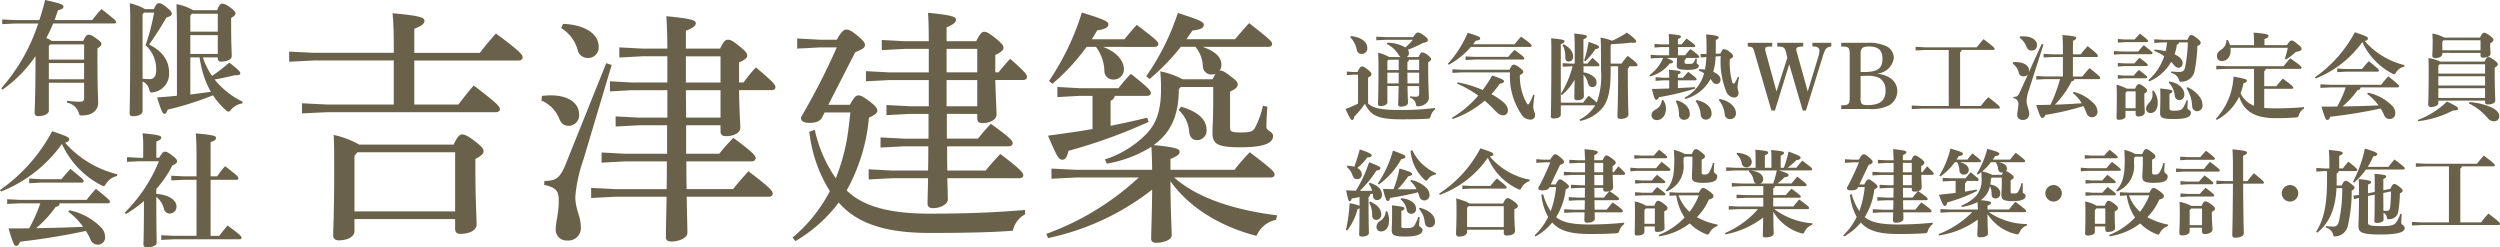
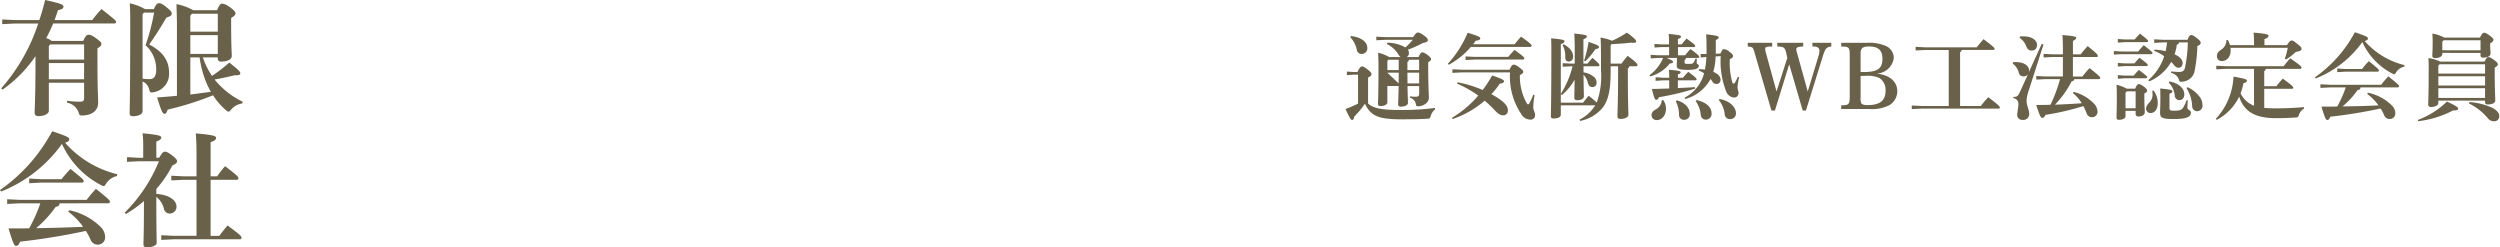
<svg xmlns="http://www.w3.org/2000/svg" width="343.655" height="33.997" viewBox="0 0 343.655 33.997">
  <g id="フッターロゴ" transform="translate(-498.575 -72.352)">
    <g id="ヘッダーロゴ" transform="translate(3.201 -7.52)">
-       <path id="ヘッダー会社名" d="M18.326-22.2H32.674c.34,0,.544-.17.544-.442,0-.34-.374-.85-3.672-3.264-.884.986-1.53,1.768-2.21,2.652h-9.01v-3.3C19.448-27,19.72-27.3,19.72-27.676c0-.408-.544-.68-4.386-1.02.136,1.428.17,2.856.17,5.44H4.556l-3.434-.17v1.394l3.434-.17H15.5v6.052H6.324L2.89-16.32v1.394l3.434-.17H29.546c.34,0,.544-.17.544-.408,0-.374-.374-.816-3.6-3.264-.85.986-1.428,1.734-2.108,2.618H18.326Zm-7.582,11.56a12.247,12.247,0,0,0-3.5-1.326c.068,1.428.068,2.924.068,5.032,0,5.678-.136,7.854-.136,8.806,0,.408.272.646.782.646,1.224,0,2.142-.51,2.142-1.258V-.408H23.936V.952c0,.476.272.68.714.68,1.156,0,2.244-.442,2.244-1.292,0-.952-.17-3.264-.17-7.446V-8.67c.714-.374,1.122-.68,1.122-1.054,0-.306-.17-.612-1.258-1.428-.918-.714-1.36-.884-1.7-.884-.306,0-.612.238-1.156,1.394Zm13.192,9.18H10.1v-7.65l.408-.476h13.43ZM48.212-19.176l-2.992-.17v1.394l2.992-.17h4.9v3.774H49.2l-3.2-.17v1.394l3.2-.17h3.876v3.91h-5.78l-3.23-.17V-8.16l3.23-.17H53.04c0,1.258,0,2.55-.034,3.808H45.9l-3.264-.17V-3.3l3.264-.17h7.106c-.068,3.468-.1,4.794-.1,5.542,0,.408.238.612.748.612,1.122,0,2.21-.544,2.21-1.156,0-.68-.034-1.87-.1-5H67.082c.306,0,.51-.17.51-.408,0-.374-.272-.782-3.332-3.094-.782.85-1.5,1.666-2.108,2.448H55.76c-.034-1.258-.034-2.55-.034-3.808H64.7c.34,0,.544-.2.544-.442,0-.306-.238-.714-3.06-2.788a26.382,26.382,0,0,0-1.938,2.176H55.692v-3.91h4.726v.85c0,.476.272.646.748.646,1.088,0,1.972-.442,1.972-1.156,0-.748-.136-2.108-.17-5.168h4.488c.34,0,.51-.17.51-.408,0-.306-.17-.612-2.686-2.72a21.315,21.315,0,0,0-1.7,2.074h-.612V-21.93c.884-.408,1.122-.646,1.122-.952,0-.272-.136-.544-1.122-1.326-.952-.748-1.19-.85-1.53-.85s-.578.2-1.088,1.224H55.658v-2.448c1.088-.442,1.36-.714,1.36-1.054,0-.374-.476-.612-4.046-.952.068,1.156.136,2.278.136,4.454h-3.4l-3.2-.17v1.394l3.2-.17h3.4v3.6Zm7.446,0v-3.6h4.76v3.6Zm4.76,1.054v3.774H55.692l-.034-3.774Zm-21.9-8.534A5.1,5.1,0,0,1,40.766-23.7a1.424,1.424,0,0,0,1.394,1.156,1.45,1.45,0,0,0,1.5-1.632c0-1.428-1.5-2.924-4.9-3.06ZM35.8-16.694a4.531,4.531,0,0,1,2.414,2.414c.306.748.68,1.054,1.326,1.054a1.437,1.437,0,0,0,1.428-1.632c0-1.326-1.258-2.55-3.876-2.55-.408,0-.782.034-1.224.068Zm8.908-5.134-5.542,13.8c-.782,1.938-1.326,2.38-2.958,2.38l-.034.544c1.7.374,2.006.884,2.006,2.176,0,1.734-.408,2.958-.408,3.774a1.5,1.5,0,0,0,1.6,1.7A1.724,1.724,0,0,0,41.208.578c0-1.36-.748-2.278-.748-4.08a20.331,20.331,0,0,1,1.088-5l3.91-13.09Zm30.532,5.712,3.706-7.242c1.054-.408,1.326-.612,1.326-.986,0-.306-.238-.612-1.088-1.326-.782-.612-1.088-.782-1.462-.782-.34,0-.646.2-1.326,1.394H74.086l-3.128-.17v1.394L74.086-24H76.4a95.021,95.021,0,0,1-4.93,9.622c0,.544.408.748,1.19.748.85,0,1.462-.2,1.734-.782l.34-.646h3.536c-.17,1.462-.306,2.958-.612,4.386a27.243,27.243,0,0,1-1.394,4.658,18.474,18.474,0,0,1-2.89-6.664l-.748.272a19.262,19.262,0,0,0,2.822,8.16,20.787,20.787,0,0,1-5.134,6.392l.408.476a20.251,20.251,0,0,0,5.95-5.3,8.13,8.13,0,0,0,.748.782c2.38,2.21,5.95,3.4,11.73,3.4,5.3,0,8.874-.1,11.458-.306a3.293,3.293,0,0,1,1.666-2.244v-.612c-3.944.34-7.854.51-13.09.51-5.2,0-8.534-.884-10.676-2.55a6.8,6.8,0,0,1-.748-.646,25.1,25.1,0,0,0,3.06-10c.816-.374,1.156-.612,1.156-.952,0-.272-.17-.612-1.122-1.326-.884-.646-1.156-.782-1.5-.782-.306,0-.578.238-1.156,1.292Zm16.252-8.738v-1.9c1.02-.442,1.292-.714,1.292-1.054,0-.374-.374-.612-3.842-.952.068.986.1,2.006.1,3.91H85.782l-3.2-.17v1.394l3.2-.17h3.264v3.23H83.64l-3.23-.17v1.394l3.23-.17h5.406v3.6H86.428l-3.2-.17v1.394l3.2-.17h2.584v3.4H85.68l-3.264-.17v1.394l3.264-.17h3.3c0,1.122,0,2.21-.034,3.332h-4.9l-3.264-.17v1.394l3.264-.17h4.9c-.034,2.006-.068,2.958-.068,3.5,0,.408.238.612.782.612,1.054,0,2.006-.578,2.006-1.19,0-.51-.034-1.326-.068-2.924h9.894c.374,0,.544-.17.544-.408,0-.306-.272-.748-3.162-2.924-.714.782-1.394,1.5-2.006,2.278H91.6c-.034-1.122-.034-2.21-.034-3.332h8.466c.374,0,.544-.2.544-.442,0-.306-.306-.714-2.992-2.652a23.64,23.64,0,0,0-1.768,2.04H91.528v-3.4H95.71v.612c0,.476.238.646.714.646,1.088,0,1.938-.476,1.938-1.19,0-.68-.1-2.04-.17-4.726H102c.34,0,.544-.17.544-.408,0-.34-.136-.578-2.312-2.516-.544.612-1.054,1.19-1.6,1.87h-.442v-2.38c.85-.408,1.122-.714,1.122-.986,0-.306-.136-.544-1.122-1.36-.952-.714-1.19-.85-1.53-.85-.306,0-.578.238-1.088,1.292Zm4.216,8.942H91.494v-3.6H95.71Zm0-4.658H91.494V-23.8H95.71Zm24.344-3.5c.34,0,.544-.17.544-.408,0-.272-.2-.544-2.958-2.618-.646.68-1.156,1.326-1.7,1.972h-4.488c.272-.408.51-.816.748-1.224,1.258-.17,1.53-.476,1.53-.816,0-.374-.34-.612-3.638-1.632a35.653,35.653,0,0,1-4.522,9.418l.476.374a28.231,28.231,0,0,0,4.692-5.066h1.292a5.737,5.737,0,0,1,1.156,3.366,1.2,1.2,0,0,0,1.224,1.122,1.4,1.4,0,0,0,1.462-1.428c0-1.054-.884-2.312-2.856-3.06Zm0,13.43c2.278-1.7,3.332-3.944,3.366-7.616l.272-.306h4.454v1.9c0,2.38-.1,3.6-.1,4.386,0,1.53.612,2.006,3.842,2.006,3.264,0,4.488-.578,4.488-1.564,0-.612-.918-.68-.918-1.224,0-.476.034-1.6.136-2.788l-.612-.136a12.38,12.38,0,0,1-1.088,3.026c-.306.544-.714.646-2.006.646-1.258,0-1.428-.17-1.428-.612v-5c.782-.374,1.054-.612,1.054-.986,0-.306-.136-.51-1.02-1.156-.816-.646-1.088-.748-1.462-.748a1.355,1.355,0,0,0,.238-.816c0-.952-.714-1.8-2.584-2.448h9.044c.34,0,.51-.17.51-.408,0-.306-.272-.612-3.162-2.856-.646.714-1.326,1.5-1.938,2.21h-6.664c.272-.408.544-.782.816-1.19,1.292-.136,1.564-.442,1.564-.782,0-.374-.374-.612-3.57-1.632a33.1,33.1,0,0,1-4.352,8.7l.476.374a30.709,30.709,0,0,0,4.284-4.42H125.7a4.383,4.383,0,0,1,1.02,2.72,1.162,1.162,0,0,0,1.19,1.088,1.409,1.409,0,0,0,.544-.1c-.136.238-.272.51-.408.748H123.93a11.26,11.26,0,0,0-3.06-1.088c.1,1.156.1,1.87.1,2.448,0,2.788-.544,4.658-2.074,6.222A13.955,13.955,0,0,1,113.254-8.6l.272.578a17.114,17.114,0,0,0,6.12-2.312q.1,1.581.1,3.162h-10.37l-3.468-.17V-5.95l3.468-.17h8.534A37.351,37.351,0,0,1,105.2,1.632l.238.578a34.76,34.76,0,0,0,14.314-6.664c-.034,3.74-.136,5.814-.136,6.732,0,.408.238.578.714.578,1.088,0,2.108-.442,2.108-1.02,0-1.122-.17-3.434-.17-7.446,2.584,3.672,7,6.29,11.832,7.514a3.748,3.748,0,0,1,2.686-2.21l.136-.612c-6.052-.748-11.05-2.448-14.144-5.2h13.26c.34,0,.544-.17.544-.408,0-.34-.238-.646-3.4-3.06a22.779,22.779,0,0,0-2.108,2.414h-8.806v-1.5c1.02-.408,1.258-.68,1.258-.986,0-.374-.408-.612-3.57-.918Zm-1.02-6.7c.34,0,.544-.17.544-.374,0-.306-.2-.646-2.754-2.652a21.941,21.941,0,0,0-1.7,1.972h-5.338l-3.06-.17v1.394l3.06-.17h1.768v4.556c-1.9.34-3.91.612-6.12.918,1.224,2.856,1.462,3.3,1.972,3.3.442,0,.646-.374.85-1.224a71.654,71.654,0,0,0,11.016-3.978l-.2-.578c-1.734.442-3.366.782-5.032,1.122V-16.66a.965.965,0,0,0,.578-.68Zm4.352,1.938a4.521,4.521,0,0,1,1.462,3.06c.1.748.51,1.088,1.088,1.088a1.3,1.3,0,0,0,1.292-1.462c0-1.156-.884-2.38-3.5-3.128Z" transform="translate(534 110.389)" fill="#69614a" />
      <path id="ヘッダー会社名-2" data-name="ヘッダー会社名" d="M16.065-11.288c.17,0,.272-.085.272-.2,0-.187-.153-.306-2.006-1.785a16.735,16.735,0,0,0-1.275,1.513H7.871c.17-.442.323-.9.476-1.36.6-.119.748-.255.748-.476,0-.238-.119-.408-2.516-.918-.238.952-.493,1.87-.8,2.754H2.38l-1.7-.085v.646l1.7-.085H5.627A25.306,25.306,0,0,1,.544-2.38l.17.187A17.75,17.75,0,0,0,5.253-6.8v.612c0,4.981-.119,6.749-.119,7.174a.439.439,0,0,0,.493.459c.952,0,1.462-.374,1.462-.748V-3.145h4.845v2.006c0,.51-.119.6-.578.6A12.985,12.985,0,0,1,9.6-.663l-.017.255A2.1,2.1,0,0,1,11.2,1c.1.323.136.357.442.357,1.479,0,2.227-.765,2.227-1.751,0-.85-.1-1.6-.1-6.035V-7.871c.374-.221.544-.391.544-.612,0-.187-.119-.323-.7-.748-.6-.442-.833-.51-1.054-.51-.238,0-.425.136-.748.85H7.463a1.667,1.667,0,0,0-.731-.374c.34-.663.663-1.326.952-2.023ZM7.089-6.324V-8.211l.187-.2h4.658v2.091Zm0,.476h4.845v2.227H7.089ZM20.315-13.26a6.81,6.81,0,0,0-2.108-.8c.068.918.068,1.8.068,2.669,0,10.319-.085,12.036-.085,12.427,0,.289.153.425.442.425.867,0,1.343-.34,1.343-.68v-4.1a1.582,1.582,0,0,1,.9,1.071c.085.34.153.442.34.442a2.17,2.17,0,0,0,.289-.034,2.546,2.546,0,0,0,2.108-2.7c0-1.819-1.071-3.009-2.737-3.859.884-1.224,1.649-2.465,2.38-3.706.493-.153.731-.289.731-.51s-.1-.391-.612-.816c-.612-.51-.884-.646-1.139-.646-.238,0-.408.136-.714.816Zm1.241.476A29.01,29.01,0,0,1,20.383-8.3a4.43,4.43,0,0,1,1.462,3.434c0,.884-.374,1.224-.884,1.224a9.1,9.1,0,0,1-.986-.051v-8.874l.2-.221ZM30.311-6.63v.136a.4.4,0,0,0,.459.442c.8,0,1.462-.255,1.462-.782,0-.442-.085-1.343-.085-4.607v-.6c.476-.306.6-.442.6-.646,0-.153-.153-.391-.731-.816-.663-.476-.918-.51-1.139-.51-.2,0-.391.221-.663.9H26.928a7.021,7.021,0,0,0-2.3-.833c.034,1.054.068,1.938.068,2.873v9.724c-.9.085-1.8.17-2.72.221.612,2.057.8,2.261,1.02,2.261.136,0,.255-.068.425-.578a43.157,43.157,0,0,0,6.239-1.972A9.481,9.481,0,0,0,31.45.646c.153.119.255.187.34.187.1,0,.2-.085.357-.289a2.471,2.471,0,0,1,1.5-.833l.1-.238a11.32,11.32,0,0,1-3.876-3.06c.969-.17,1.836-.357,2.737-.578.612,0,.8-.051.8-.289,0-.17-.136-.374-1.513-1.462a23.087,23.087,0,0,1-2.38,1.836,10.471,10.471,0,0,1-1.258-2.55Zm0-3.536H26.537v-2.21l.221-.255h3.553Zm0,.476v2.584H26.537V-9.69Zm-2.5,3.06a14.7,14.7,0,0,0,.68,2.839A12.633,12.633,0,0,0,29.359-1.9c-.935.136-1.87.255-2.822.374v-5.1Zm-12.6,20.057c.17,0,.272-.085.272-.2,0-.187-.068-.306-1.921-1.785a16.735,16.735,0,0,0-1.275,1.513H3.06l-1.7-.085v.646l1.7-.085H5.916a20.719,20.719,0,0,1-1.53,3.434c-.9.017-1.853.017-2.839.017.646,2.159.8,2.4,1.037,2.4.221,0,.374-.1.544-.578a91.093,91.093,0,0,0,9.044-1.479,6.88,6.88,0,0,1,.629,1.156,1.07,1.07,0,0,0,1.088.731.986.986,0,0,0,.935-1.02,1.939,1.939,0,0,0-.544-1.343,8.6,8.6,0,0,0-4.369-2.363l-.153.2a9.1,9.1,0,0,1,2.04,2.074c-2.159.1-4.3.153-6.46.187a15.269,15.269,0,0,0,2.7-2.941c.391-.034.51-.2.527-.476ZM.527,11.812A18.827,18.827,0,0,0,8.891,5.267a11.959,11.959,0,0,0,5.372,5.661.862.862,0,0,0,.357.136c.119,0,.2-.1.34-.34a2.315,2.315,0,0,1,1.479-1.037l.051-.255A13.919,13.919,0,0,1,9.316,5.1c.476-.119.578-.306.578-.442,0-.272-.153-.391-2.346-1.139A23.127,23.127,0,0,1,.374,11.608Zm3.859-1.785v.646L5.9,10.588h5.712c.17,0,.272-.085.272-.2,0-.153-.068-.289-1.819-1.683A15.445,15.445,0,0,0,8.84,10.112H5.9Zm17.833-2.38a21.128,21.128,0,0,1-4.709,7.072l.17.187a17.352,17.352,0,0,0,2.482-1.785c0,4.437-.068,5.491-.068,5.967,0,.255.153.391.459.391.731,0,1.36-.238,1.36-.612,0-.459-.051-1.581-.051-6.035v-.289A2.98,2.98,0,0,1,22.9,14.158a.819.819,0,0,0,.833.68.928.928,0,0,0,.9-.986c0-.765-.884-1.581-2.771-1.717v-.68a14.749,14.749,0,0,0,2.193-3.213c.544-.255.663-.408.663-.6,0-.17-.136-.391-.731-.833-.493-.374-.714-.476-.952-.476-.2,0-.391.153-.782.833h-.391V4.944c.493-.2.68-.323.68-.561s-.391-.374-2.567-.578a15.367,15.367,0,0,1,.085,1.819V7.171h-.595l-1.632-.085v.646l1.632-.085ZM27.387,17.9H24.242l-1.7-.085v.646l1.7-.085h9.095a.215.215,0,0,0,.238-.2c0-.221-.17-.408-1.921-1.7-.442.527-.782.952-1.139,1.428h-1.19V10.2h3.553c.187,0,.272-.1.272-.221,0-.17-.1-.34-1.836-1.649a12.281,12.281,0,0,0-1.088,1.394h-.9V5.029c.544-.2.748-.34.748-.595s-.357-.408-2.788-.612c.068.748.1,1.666.1,2.975V9.721H25.619l-1.7-.085v.646l1.7-.085h1.768Z" transform="translate(495 94.389)" fill="#69614a" />
-       <path id="ヘッダー会社名-3" data-name="ヘッダー会社名" d="M2.262-3.224A5.77,5.77,0,0,0,.9-3.575,23.245,23.245,0,0,1,.39.091L.572.169A8.446,8.446,0,0,0,1.989-2.782a.994.994,0,0,0,.273-.1C2.249-.273,2.21.455,2.21.689S2.3,1,2.613,1c.559,0,.936-.182.936-.507S3.5-.481,3.5-3.458v-.988A.361.361,0,0,0,3.7-4.8c.117-.026.247-.065.377-.1.013.117.026.221.039.338a.527.527,0,0,0,.559.546.654.654,0,0,0,.663-.728c0-.741-.572-1.3-1.677-1.651l-.143.143a2.5,2.5,0,0,1,.468.949c-.559.026-1.131.026-1.69.013A14.276,14.276,0,0,0,4.576-8.073c.4-.052.546-.143.546-.312s-.065-.26-1.547-.832A18.36,18.36,0,0,1,1.755-5.3C1.326-5.317.884-5.33.416-5.356.7-3.939.754-3.861.9-3.861s.208-.078.286-.364c.351-.065.715-.13,1.079-.208ZM9.243-6.617a3.117,3.117,0,0,1,.845,1.105c-.871.013-1.742.013-2.6.013A12.233,12.233,0,0,0,8.944-7.28c.429-.1.533-.156.533-.325s-.156-.286-1.729-.754a15.55,15.55,0,0,1-.819,2.847L5.473-5.551c.364,1.469.468,1.664.689,1.664.13,0,.221-.117.3-.429a36.823,36.823,0,0,0,3.822-.767q.1.254.195.546a.7.7,0,0,0,.715.572.718.718,0,0,0,.689-.754A1.438,1.438,0,0,0,11.4-5.733a4.054,4.054,0,0,0-2.054-1.04ZM.507-8.554a2.258,2.258,0,0,1,.78,1.118c.13.39.325.546.637.546a.628.628,0,0,0,.65-.676.994.994,0,0,0-.624-.858A7.3,7.3,0,0,0,3.328-9.88c.455-.013.6-.117.6-.26,0-.182-.091-.3-1.638-.845a24.549,24.549,0,0,1-.754,2.392A3.934,3.934,0,0,0,.6-8.736ZM4.914-6.162A10.47,10.47,0,0,0,7.995-9.646c.455-.052.572-.169.572-.338,0-.143-.117-.26-1.716-.832a15.106,15.106,0,0,1-2.08,4.524Zm7.865-1.547a6.435,6.435,0,0,1-3.263-3.159l-.247.078a6.122,6.122,0,0,0,1.885,3.939c.117.117.2.169.273.169s.143-.065.247-.221a1.6,1.6,0,0,1,1.053-.624ZM10.335-1.7a6.257,6.257,0,0,1-.546,1.2c-.169.26-.455.338-1.131.338-.585,0-.65-.039-.65-.234V-2.522c.325-.13.416-.208.416-.364s-.156-.234-1.716-.4c.026.3.026.546.026,1.079C6.734-.871,6.682-.3,6.682.117c0,.689.286.884,1.924.884C10.543,1,10.92.481,10.92.117c0-.4-.468-.416-.468-.663s.026-.572.078-1.131ZM5.863-2.47a1.609,1.609,0,0,1-.754,1.313,1,1,0,0,0-.52.832A.6.6,0,0,0,5.2.3c.6,0,1.118-.481,1.118-1.521a3.053,3.053,0,0,0-.26-1.261ZM3.575-3.679a3.417,3.417,0,0,1,.416,1.742c.013.416.208.65.585.65a.686.686,0,0,0,.663-.741c0-.767-.507-1.326-1.521-1.781ZM7.9-4.108A2.244,2.244,0,0,1,8.723-2.73c.078.39.286.6.65.6a.621.621,0,0,0,.65-.676c0-.715-.624-1.313-2.028-1.469ZM10.426-2.8a3.069,3.069,0,0,1,.793,1.833c.065.494.325.7.7.7a.719.719,0,0,0,.715-.793c0-.793-.689-1.534-2.093-1.9Zm2.886-1.937A13.8,13.8,0,0,0,19.9-9.841a8.269,8.269,0,0,0,4.121,4.3.773.773,0,0,0,.26.091c.091,0,.156-.091.26-.286a1.869,1.869,0,0,1,1.092-.884l.026-.195a9.565,9.565,0,0,1-5.5-3.2c.4-.065.494-.169.494-.286,0-.208-.13-.273-1.781-.832a16.7,16.7,0,0,1-5.681,6.24Zm3.731,4.8h5.044V.494c0,.273.156.364.39.364.7,0,1.157-.221,1.157-.663,0-.364-.091-.858-.091-2.314v-.637c.325-.143.481-.26.481-.416s-.052-.3-.572-.676c-.481-.364-.676-.429-.858-.429s-.351.156-.6.741H17.342c-.1-.143-.468-.3-1.794-.715.039.637.039,1.014.039,1.768,0,1.924-.065,2.743-.065,3.107A.373.373,0,0,0,15.938,1c.754,0,1.1-.312,1.1-.611Zm0-.364V-2.951l.169-.221h4.875V-.3Zm-.65-5.72v.494l1.17-.065h4.706c.13,0,.208-.065.208-.156,0-.117-.052-.221-1.339-1.235a12.427,12.427,0,0,0-.884,1.027H17.563ZM32.318-4.355l-1.3-.065v.494l1.3-.065h.91c0,.429-.013.871-.026,1.3H31.694l-1.3-.065v.494l1.3-.065h1.495c-.013.637-.026.91-.026,1.105s.143.325.4.325c.6,0,1.04-.221,1.04-.559,0-.169-.013-.39-.026-.871h3.679c.143,0,.208-.078.208-.169,0-.13-.156-.312-1.4-1.2-.3.338-.572.663-.832,1H34.58c-.013-.429-.026-.871-.026-1.3h3.172c.143,0,.208-.078.208-.169,0-.13-.143-.286-1.3-1.079.3-.091.481-.26.481-.52s-.039-.78-.052-1.716h1.495c.13,0,.195-.065.195-.156,0-.13-.026-.2-.9-1.014-.26.3-.429.52-.65.806H37.05V-8.7c.338-.182.429-.3.429-.455,0-.117-.091-.286-.533-.6-.481-.338-.585-.39-.754-.39s-.286.13-.507.65H34.528V-10.2c.364-.156.481-.234.481-.4s-.221-.26-1.82-.416c.026.429.052.91.065,1.534h-.936L31.1-9.555v.494l1.222-.065h.936v1.287H31.59L30.342-7.9v.494l1.248-.065h1.664c0,.468,0,.949-.013,1.417h-.689L31.33-6.123v.494l1.222-.065h.689c0,.442-.013.9-.013,1.339Zm2.236,0c-.013-.442-.013-.9-.013-1.339H35.75V-5.5c0,.234.13.325.351.325a1.921,1.921,0,0,0,.494-.052,9.935,9.935,0,0,0-.728.871Zm-.026-4.771H35.75v1.287H34.528V-9.126Zm0,1.651H35.75v1.417H34.541Zm-5.98,1.313,1.274-2.691c.468-.156.546-.247.546-.429,0-.143-.117-.286-.52-.624s-.507-.4-.7-.4c-.169,0-.312.117-.676.741H27.7l-1.144-.065v.494L27.7-9.2h.78a34.5,34.5,0,0,1-1.651,3.5c0,.273.169.351.572.351.546,0,.832-.143.936-.364l.039-.078h.9a13.071,13.071,0,0,1-.741,3.3A7.738,7.738,0,0,1,27.5-4.823l-.247.078A7.847,7.847,0,0,0,28.184-1.7,8.52,8.52,0,0,1,26.325.832l.117.156a7.862,7.862,0,0,0,2.3-1.911l.182.182c1,1,2.47,1.391,5.07,1.391,1.586,0,2.652-.039,3.51-.1.338-.026.39-.065.481-.4a1.81,1.81,0,0,1,.65-.858v-.2a46.128,46.128,0,0,1-4.706.247c-2.314,0-3.614-.26-4.459-.871a2.222,2.222,0,0,1-.182-.143A9.151,9.151,0,0,0,30.6-5.486c.338-.156.442-.247.442-.39s-.091-.26-.572-.624c-.338-.247-.481-.364-.65-.364-.143,0-.286.091-.6.7ZM46.163-5.031l-1.3-.065V-4.6l.936-.052a8.532,8.532,0,0,0,.377,1.508,6.682,6.682,0,0,0,.767,1.521A9.716,9.716,0,0,1,43.381.78l.065.182a8.974,8.974,0,0,0,4.2-1.768A6.421,6.421,0,0,0,49.855.65a.689.689,0,0,0,.26.078c.1,0,.169-.091.273-.286a1.918,1.918,0,0,1,1.066-.884l.052-.195a9.535,9.535,0,0,1-2.873-1.027,7.807,7.807,0,0,0,1.638-2.418c.468-.117.637-.26.637-.468,0-.156-.065-.325-.637-.728-.507-.364-.65-.4-.806-.4-.13,0-.286.091-.559.65Zm0,.364h2.743A8.854,8.854,0,0,1,47.619-2.4a5.683,5.683,0,0,1-1.508-2.262Zm-4.511,1.43a4.75,4.75,0,0,0-1.573-.585c.039.416.039,1,.039,1.534,0,1.651-.039,2.47-.039,2.86,0,.195.1.286.351.286.6,0,.988-.195.988-.494V-.39h1.43V.078c0,.2.1.286.351.286.611,0,.988-.208.988-.494s-.039-.884-.039-2V-2.47c.338-.143.442-.273.442-.442,0-.143-.065-.26-.507-.6-.468-.338-.6-.4-.78-.4s-.273.065-.533.676Zm1.2.364V-.754h-1.43V-2.639l.208-.234Zm5.161-7.111v.793c0,.819-.065,1.339-.065,2.054,0,.494.3.754,1.56.754,1.469,0,1.924-.312,1.924-.9,0-.351-.468-.377-.468-.7a10.432,10.432,0,0,1,.065-1.1l-.195-.039a4.7,4.7,0,0,1-.481,1.235c-.195.312-.325.364-.728.364-.273,0-.338-.078-.338-.364v-1.69c.351-.143.455-.273.455-.442,0-.143-.065-.26-.52-.6s-.572-.4-.754-.4c-.156,0-.26.065-.533.676h-.962a5.476,5.476,0,0,0-1.5-.572c.026.533.052.975.052,1.482,0,2.171-.325,3.211-1.183,4.095l.13.143A3.744,3.744,0,0,0,46.8-9.074v-.715l.182-.195Zm-6.89,3.276-.988-.065v.494l.988-.065h2.964c.13,0,.208-.065.208-.143,0-.1-.052-.182-1.144-1a9.029,9.029,0,0,0-.7.78Zm-.65-1.69-.988-.065v.494l.988-.065h4.316c.13,0,.208-.065.208-.143,0-.117-.065-.195-1.209-1.092-.325.338-.533.585-.767.871Zm.546-1.729-.988-.065V-9.7l.988-.065h3.328c.13,0,.208-.065.208-.143,0-.1-.013-.169-1.118-1.027-.26.273-.494.52-.728.806Zm.1,5.1L40.131-5.1V-4.6l.988-.065h2.99c.13,0,.208-.065.208-.143,0-.1-.052-.182-1.144-1a9.029,9.029,0,0,0-.7.78ZM60.151-8.45v-1.677c.364-.143.455-.247.455-.377,0-.156-.1-.247-1.768-.39.039.507.039.949.039,1.56v.884h-.9v-1.716c.364-.143.455-.247.455-.377,0-.156-.078-.247-1.768-.39.039.507.039.949.039,1.56v.923H53.963l-1.3-.065v.494l1.3-.065h1.9l-.091.156a1.919,1.919,0,0,1,.65,1.209.593.593,0,0,0,.325.429H54.73l-1.3-.065v.494l1.3-.065h3.029v1.235H55.38l-1.3-.065v.494l1.3-.065h2.379v1.2H54.314l-1.3-.065V-2.7l1.3-.065h2.717A12.788,12.788,0,0,1,52.494.52L52.559.7a12.231,12.231,0,0,0,5.187-2.314C57.72-.026,57.694.559,57.694.832c0,.2.1.286.351.286.637,0,1.144-.195,1.144-.52,0-.3-.039-1-.052-3.016a6.509,6.509,0,0,0,3.8,2.951.7.7,0,0,0,.234.052c.13,0,.182-.078.286-.3a1.844,1.844,0,0,1,1.04-.91l.039-.195a9.972,9.972,0,0,1-5.265-1.95h4.589c.13,0,.2-.065.2-.156,0-.13-.078-.221-1.352-1.17-.338.364-.572.65-.819.962H59.124v-1.2h3.588c.13,0,.195-.065.195-.156,0-.13-.1-.234-1.274-1.092-.3.325-.533.572-.78.884H59.124v-.936a.287.287,0,0,0,.234-.3h4.16c.13,0,.2-.065.2-.156,0-.117-.065-.208-1.274-1.144-.3.325-.546.624-.793.936H59.709a7.341,7.341,0,0,0,.962-.845c.416-.039.559-.143.559-.312,0-.143-.091-.26-1.339-.637h4.381c.143,0,.208-.078.208-.169,0-.13-.091-.247-1.365-1.17-.325.351-.546.637-.806.975H61.087A10.318,10.318,0,0,0,62.3-9.5c.442-.065.585-.169.585-.338s-.1-.273-1.651-.845a15.742,15.742,0,0,1-.65,2.236ZM57.343-6.292a.606.606,0,0,0,.4-.624c0-.559-.546-1.027-1.768-1.17h3.64a14.073,14.073,0,0,1-.494,1.794ZM54.08-10.348a2.373,2.373,0,0,1,.728,1.326.594.594,0,0,0,.611.494.7.7,0,0,0,.754-.728c0-.611-.611-1.118-1.989-1.261ZM74.737-4.355l-1.3-.065v.494l1.3-.065h.91c0,.429-.013.871-.026,1.3H74.113l-1.3-.065v.494l1.3-.065h1.5c-.013.637-.026.91-.026,1.105s.143.325.4.325c.6,0,1.04-.221,1.04-.559,0-.169-.013-.39-.026-.871h3.679c.143,0,.208-.078.208-.169,0-.13-.156-.312-1.4-1.2-.3.338-.572.663-.832,1H77c-.013-.429-.026-.871-.026-1.3h3.172c.143,0,.208-.078.208-.169,0-.13-.143-.286-1.3-1.079.3-.091.481-.26.481-.52s-.039-.78-.052-1.716h1.5c.13,0,.195-.065.195-.156,0-.13-.026-.2-.9-1.014-.26.3-.429.52-.65.806h-.156V-8.7c.338-.182.429-.3.429-.455,0-.117-.091-.286-.533-.6-.481-.338-.585-.39-.754-.39s-.286.13-.507.65H76.947V-10.2c.364-.156.481-.234.481-.4s-.221-.26-1.82-.416c.026.429.052.91.065,1.534h-.936l-1.222-.065v.494l1.222-.065h.936v1.287H74.009L72.761-7.9v.494l1.248-.065h1.664c0,.468,0,.949-.013,1.417h-.689l-1.222-.065v.494l1.222-.065h.689c0,.442-.013.9-.013,1.339Zm2.236,0c-.013-.442-.013-.9-.013-1.339h1.209V-5.5c0,.234.13.325.351.325a1.921,1.921,0,0,0,.494-.052,9.936,9.936,0,0,0-.728.871Zm-.026-4.771h1.222v1.287H76.947V-9.126Zm0,1.651h1.222v1.417H76.96Zm-5.98,1.313,1.274-2.691c.468-.156.546-.247.546-.429,0-.143-.117-.286-.52-.624s-.507-.4-.7-.4c-.169,0-.312.117-.676.741h-.767l-1.144-.065v.494L70.122-9.2h.78a34.5,34.5,0,0,1-1.651,3.5c0,.273.169.351.572.351.546,0,.832-.143.936-.364L70.8-5.8h.9a13.071,13.071,0,0,1-.741,3.3,7.738,7.738,0,0,1-1.04-2.327l-.247.078A7.847,7.847,0,0,0,70.6-1.7,8.52,8.52,0,0,1,68.744.832l.117.156a7.862,7.862,0,0,0,2.3-1.911l.182.182c1,1,2.47,1.391,5.07,1.391,1.586,0,2.652-.039,3.51-.1.338-.026.39-.065.481-.4a1.81,1.81,0,0,1,.65-.858v-.2a46.128,46.128,0,0,1-4.706.247c-2.314,0-3.614-.26-4.459-.871a2.222,2.222,0,0,1-.182-.143,9.151,9.151,0,0,0,1.313-3.809c.338-.156.442-.247.442-.39s-.091-.26-.572-.624c-.338-.247-.481-.364-.65-.364-.143,0-.286.091-.6.7ZM85.046-3.068a7.508,7.508,0,0,0,2.171-.663l.039,1.014H83.408l-1.3-.065v.494l1.3-.065h3.068A13.1,13.1,0,0,1,81.848.663l.065.182a12.1,12.1,0,0,0,5.33-2.171C87.23-.156,87.178.533,87.178.793c0,.208.143.312.4.312.6,0,1.066-.182,1.066-.52,0-.312-.065-1.2-.065-2.678A6.37,6.37,0,0,0,92.469.663,1.067,1.067,0,0,0,92.7.7c.13,0,.182-.078.286-.3a1.811,1.811,0,0,1,.988-.923l.039-.195a9.4,9.4,0,0,1-5.252-1.638h4.914c.13,0,.208-.052.208-.156,0-.13-.065-.221-1.469-1.261a12.88,12.88,0,0,0-.871,1.053H88.582v-.52c.364-.156.481-.234.481-.4s-.195-.234-1.4-.364A3.129,3.129,0,0,0,88.92-5.928a2.32,2.32,0,0,1,.221,1.092c0,.429.234.6.533.6a.646.646,0,0,0,.663-.7c0-.494-.351-1.027-1.365-1.222a7.311,7.311,0,0,0,.078-.819l.1-.13h1.391v.676c0,.9-.052,1.443-.052,1.677,0,.624.195.884,1.612.884,1.287,0,1.716-.325,1.716-.7,0-.325-.39-.325-.39-.559,0-.078-.013-.689.013-1.183l-.195-.039a4.258,4.258,0,0,1-.442,1.183c-.13.208-.247.247-.689.247-.3,0-.351-.052-.351-.195V-6.76c.325-.143.416-.234.416-.39,0-.13-.052-.221-.468-.52a1.583,1.583,0,0,0-.585-.325.522.522,0,0,0,.13-.364c0-.351-.273-.689-1.118-.858h3.419c.13,0,.195-.065.195-.156,0-.13-.143-.273-1.287-1.144-.3.325-.533.624-.78.936H89.31l.312-.468c.442-.065.585-.156.585-.312,0-.182-.156-.286-1.664-.7a11.86,11.86,0,0,1-1.43,3.419l.143.13c.169-.117.325-.234.481-.351.013.39.026.663.026.845A3.365,3.365,0,0,1,87.022-4.6,5.493,5.493,0,0,1,84.968-3.25ZM89.7-9.217a1.73,1.73,0,0,1,.338.949.532.532,0,0,0,.559.481h.117a2.45,2.45,0,0,0-.182.312h-1.3a5.017,5.017,0,0,0-1.391-.481A6.945,6.945,0,0,0,89.05-9.217ZM84.2-6.643v1.638c-.7.091-1.443.169-2.3.26.494,1.313.611,1.534.806,1.534s.286-.156.338-.481a21.367,21.367,0,0,0,4.108-1.586l-.065-.182c-.559.1-1.079.2-1.6.286v-1.17a.339.339,0,0,0,.221-.3h1.456c.13,0,.208-.052.208-.156,0-.13-.078-.234-1.118-1.04-.234.26-.455.52-.7.832H83.59l-1.17-.065v.494l1.17-.065Zm.208-2.574a2.407,2.407,0,0,1,.312,1.17.581.581,0,0,0,.611.533.64.64,0,0,0,.676-.637c0-.455-.364-.871-1.222-1.066h2.691c.13,0,.208-.065.208-.156s-.078-.208-1.183-1.053c-.273.312-.468.572-.676.845H84.331c.1-.156.195-.312.286-.468.442-.065.585-.156.585-.312,0-.182-.156-.286-1.716-.728a12.7,12.7,0,0,1-1.521,3.7l.143.13a8.334,8.334,0,0,0,1.976-1.963ZM97.656-6.084A1.152,1.152,0,0,0,96.525-4.94a1.149,1.149,0,0,0,1.131,1.131A1.152,1.152,0,0,0,98.8-4.94,1.154,1.154,0,0,0,97.656-6.084Zm10.426,1.053-1.3-.065V-4.6l.936-.052a8.532,8.532,0,0,0,.377,1.508,6.682,6.682,0,0,0,.767,1.521A9.716,9.716,0,0,1,105.3.78l.065.182a8.974,8.974,0,0,0,4.2-1.768A6.422,6.422,0,0,0,111.774.65a.689.689,0,0,0,.26.078c.1,0,.169-.091.273-.286a1.918,1.918,0,0,1,1.066-.884l.052-.195a9.535,9.535,0,0,1-2.873-1.027,7.808,7.808,0,0,0,1.638-2.418c.468-.117.637-.26.637-.468,0-.156-.065-.325-.637-.728-.507-.364-.65-.4-.806-.4-.13,0-.286.091-.559.65Zm0,.364h2.743A8.854,8.854,0,0,1,109.538-2.4a5.683,5.683,0,0,1-1.508-2.262Zm-4.511,1.43A4.75,4.75,0,0,0,102-3.822c.039.416.039,1,.039,1.534,0,1.651-.039,2.47-.039,2.86,0,.195.1.286.351.286.6,0,.988-.195.988-.494V-.39h1.43V.078c0,.2.1.286.351.286.611,0,.988-.208.988-.494s-.039-.884-.039-2V-2.47c.338-.143.442-.273.442-.442,0-.143-.065-.26-.507-.6-.468-.338-.6-.4-.78-.4s-.273.065-.533.676Zm1.2.364V-.754h-1.43V-2.639l.208-.234Zm5.161-7.111v.793c0,.819-.065,1.339-.065,2.054,0,.494.3.754,1.56.754,1.469,0,1.924-.312,1.924-.9,0-.351-.468-.377-.468-.7a10.432,10.432,0,0,1,.065-1.1l-.195-.039a4.7,4.7,0,0,1-.481,1.235c-.195.312-.325.364-.728.364-.273,0-.338-.078-.338-.364v-1.69c.351-.143.455-.273.455-.442,0-.143-.065-.26-.52-.6s-.572-.4-.754-.4c-.156,0-.26.065-.533.676h-.962a5.476,5.476,0,0,0-1.5-.572c.026.533.052.975.052,1.482,0,2.171-.325,3.211-1.183,4.095l.13.143a3.744,3.744,0,0,0,2.327-3.874v-.715l.182-.195Zm-6.89,3.276-.988-.065v.494l.988-.065H106c.13,0,.208-.065.208-.143,0-.1-.052-.182-1.144-1a9.028,9.028,0,0,0-.7.78Zm-.65-1.69-.988-.065v.494l.988-.065H106.7c.13,0,.208-.065.208-.143,0-.117-.065-.195-1.209-1.092-.325.338-.533.585-.767.871Zm.546-1.729-.988-.065V-9.7l.988-.065h3.328c.13,0,.208-.065.208-.143,0-.1-.013-.169-1.118-1.027-.26.273-.494.52-.728.806Zm.1,5.1L102.05-5.1V-4.6l.988-.065h2.99c.13,0,.208-.065.208-.143,0-.1-.052-.182-1.144-1a9.029,9.029,0,0,0-.7.78Zm18.226-1.6-1.222-.065V-6.2l1.222-.065h1.053c-.026,5.291-.091,6.6-.091,7.072,0,.221.143.351.429.351.65,0,1.157-.234,1.157-.6,0-.442-.065-1.69-.091-6.825h2.652c.13,0,.208-.065.208-.143,0-.117-.052-.234-1.378-1.287a9.605,9.605,0,0,0-.884,1.066h-.6v-3.484c.39-.156.533-.247.533-.429s-.273-.286-2-.442c.039.546.065,1.2.065,2.119V-6.63ZM116.6-3.211a5.368,5.368,0,0,0-1.625-.559c.026.481.039.949.039,1.6,0,1.508-.065,2.366-.065,2.678,0,.221.13.338.364.338.689,0,1.053-.273,1.053-.546V-.208h1.7V.273c0,.286.13.377.416.377.559,0,1.027-.26,1.027-.663,0-.338-.091-1-.091-2.041v-.338c.338-.182.429-.3.429-.455,0-.117-.091-.286-.533-.6-.481-.338-.637-.39-.806-.39-.143,0-.273.117-.507.624Zm1.469.364V-.572h-1.7V-2.626l.195-.221ZM116.09-6.552l-.988-.065v.494l.988-.065h3.328c.13,0,.208-.065.208-.143,0-.1-.065-.208-1.2-1.066a11.092,11.092,0,0,0-.78.845Zm-.6-1.742-.988-.065v.494l.988-.065h4.81c.13,0,.208-.065.208-.143,0-.117-.052-.221-1.339-1.2-.325.338-.6.689-.832.975Zm.6,3.432-.988-.065v.494l.988-.065h3.458c.13,0,.208-.065.208-.143,0-.1-.065-.208-1.2-1.066a11.093,11.093,0,0,0-.78.845Zm-.039-5.057-.988-.065v.494l.988-.065h3.588c.13,0,.208-.065.208-.143,0-.1-.065-.208-1.222-1.092a11.5,11.5,0,0,0-.793.871Zm14.105,3.835a1.152,1.152,0,0,0-1.131,1.144,1.149,1.149,0,0,0,1.131,1.131A1.152,1.152,0,0,0,131.3-4.94,1.154,1.154,0,0,0,130.156-6.084ZM140.881-4.94v-1.2c.338-.13.429-.208.429-.351s-.117-.247-1.7-.416c.026.494.039,1.014.039,1.794v.39l-.78.1.091.481.689-.169c-.013,2.6-.078,3.458-.078,3.848,0,.884.4,1.183,3.081,1.183,2.756,0,3.276-.468,3.276-.871s-.468-.442-.468-.728c0-.221.026-.754.065-1.209l-.195-.039A4.857,4.857,0,0,1,144.794-1c-.286.4-.572.559-2,.559-1.69,0-1.911-.117-1.911-.468V-4.576l.923-.182c-.013,2.821-.039,3.328-.039,3.614,0,.182.1.273.325.273.559,0,.936-.195.936-.455,0-.156-.013-.364-.013-.936a.745.745,0,0,1,.429.52c.078.364.13.4.468.351a1.254,1.254,0,0,0,1.157-1.222,15.729,15.729,0,0,0,.2-2.314c.234-.13.377-.221.377-.39,0-.117-.1-.273-.481-.559s-.52-.351-.65-.351c-.169,0-.312.117-.546.663l-.975.2V-6.916c.3-.13.39-.221.39-.351s-.1-.234-1.612-.364c.039.442.039.819.039,1.326v1.17Zm3.159-.26a19.241,19.241,0,0,1-.117,2.21c-.052.338-.195.455-.468.455-.169,0-.312,0-.455-.013,0-.819-.013-1.638-.013-2.444Zm-8.788-2.795v1.248c0,3.549-.481,5.434-1.495,7.085l.156.13c1.625-1.313,2.5-3.224,2.639-6.123h.793a20.761,20.761,0,0,1-.442,4.511c-.169.624-.377.767-.767.767a7.319,7.319,0,0,1-1.04-.065l-.026.2a1.394,1.394,0,0,1,1,.884c.065.26.1.351.26.351a1.352,1.352,0,0,0,.195-.026,1.853,1.853,0,0,0,1.586-1.417,21.33,21.33,0,0,0,.533-4.849c.312-.182.39-.26.39-.429,0-.143-.13-.26-.533-.572s-.572-.364-.7-.364-.286.117-.546.65h-.689c.013-.182.013-.351.013-.533V-7.7a.28.28,0,0,0,.26-.3H139.2c.13,0,.208-.065.208-.156s-.1-.3-1.235-1.131c-.286.325-.507.611-.741.923h-.507v-1.729c.364-.156.481-.234.481-.4s-.247-.26-1.9-.416c.039.52.065,1.118.065,1.963v.585h-.65l-1.144-.065v.494l1.144-.065Zm5.6-.585a10.968,10.968,0,0,0,.754-1.443c.377-.052.546-.156.546-.312s-.208-.325-1.7-.754a17.49,17.49,0,0,1-1.625,4.55l.143.13a10.006,10.006,0,0,0,1.638-1.807h5.135c.13,0,.195-.065.195-.156,0-.13-.143-.286-1.417-1.222-.286.325-.559.676-.819,1.014ZM152.009-.949h-3.783l-1.3-.065V-.52l1.3-.065h10.6c.13,0,.208-.065.208-.156,0-.13-.13-.3-1.586-1.417a9.8,9.8,0,0,0-1.014,1.209h-2.86v-7.4a.354.354,0,0,0,.208-.3h4.329c.13,0,.208-.065.208-.156,0-.117-.13-.286-1.521-1.326-.234.247-.7.819-.936,1.118h-7.1l-1.3-.065v.494l1.3-.065h3.25Z" transform="translate(680 111.389)" fill="#69614a" />
-       <path id="ヘッダー会社名-4" data-name="ヘッダー会社名" d="M12.636-.676A35.907,35.907,0,0,1,7.891-.4c-2.626,0-3.7-.221-4.459-.884V-4.862c.351-.156.468-.3.468-.455,0-.13-.052-.273-.533-.65s-.611-.416-.793-.416c-.156,0-.338.195-.6.767H1.43L.52-5.681v.494l.91-.065h.624v3.978A16.841,16.841,0,0,1,.325-.533c.611,1.3.754,1.508.91,1.508s.247-.156.3-.468A12.049,12.049,0,0,0,3-1.261C3.8.377,4.745.884,7.995.884c1.742,0,2.678-.026,3.575-.078.338-.026.39-.065.481-.4a1.772,1.772,0,0,1,.585-.884ZM8.749-7.67a.639.639,0,0,0,.3-.546.726.726,0,0,0-.156-.468,13.8,13.8,0,0,0,2.067-.923c.455-.078.689-.182.689-.4s-.156-.351-.507-.611c-.455-.338-.676-.429-.858-.429s-.338.156-.663.637H5.863l-1.3-.065v.494l1.3-.065H9.581A9.7,9.7,0,0,1,8.567-9a5.287,5.287,0,0,0-2.483-.65l-.078.182A3.828,3.828,0,0,1,7.657-7.943a.751.751,0,0,0,.26.273H6.331a5.078,5.078,0,0,0-1.521-.6c.039.728.052,1.378.052,2.015,0,3.718-.065,4.719-.065,5.005a.285.285,0,0,0,.325.312c.611,0,.962-.247.962-.494V-3.692H7.631c-.026,1.6-.065,2.21-.065,2.535,0,.182.13.3.364.3.559,0,.988-.208.988-.52,0-.286-.039-.845-.065-2.314h1.6v.975c0,.442-.156.494-.494.494A5.38,5.38,0,0,1,9.2-2.275l-.013.195a1.083,1.083,0,0,1,.819.9c.052.247.078.273.312.273.715,0,1.469-.494,1.469-1.157,0-.494-.091-1.924-.091-4.1v-.793c.273-.169.4-.286.4-.4s-.065-.286-.468-.585c-.429-.325-.611-.377-.754-.377s-.3.169-.507.65ZM6.084-5.889V-7.15l.143-.156H7.644v1.417Zm0,.364h1.56c0,.494,0,.975-.013,1.469H6.084Zm4.368,1.469h-1.6c0-.494-.013-.975-.013-1.469h1.612Zm0-1.833H8.84V-7.007a.354.354,0,0,0,.208-.3h1.4ZM1-10.387a3.454,3.454,0,0,1,.884,1.742.66.66,0,0,0,.65.546.772.772,0,0,0,.793-.845c0-.741-.728-1.443-2.262-1.625ZM22.945-5.564A9.251,9.251,0,0,0,24.492.169,1.454,1.454,0,0,0,25.7.923.6.6,0,0,0,26.39.286c0-.351-.247-.663-.247-1.066a10.593,10.593,0,0,1,.182-1.664l-.182-.065a7.782,7.782,0,0,1-.507,1.131c-.065.13-.117.208-.195.208s-.117-.039-.234-.221A7.563,7.563,0,0,1,24.3-5.2c.338-.156.468-.273.468-.455,0-.13-.1-.26-.533-.585-.4-.3-.6-.39-.78-.39s-.338.156-.585.7H16.315l-1.287-.065V-5.5l1.287-.065Zm2.756-3.5c.13,0,.208-.065.208-.169,0-.169-.169-.325-1.443-1.248a13.083,13.083,0,0,0-.884,1.053h-5.72a6,6,0,0,0,.364-.494c.39-.026.624-.13.624-.3,0-.208-.13-.3-1.729-.793A14.3,14.3,0,0,1,14.4-6.76l.13.143a10.808,10.808,0,0,0,3.029-2.444ZM15.054.845a13.312,13.312,0,0,0,4.407-2.522,15.927,15.927,0,0,1,1.365,1.3c.429.455.767.715,1.183.715a.631.631,0,0,0,.637-.715c0-.494-.338-.949-1.183-1.534a9.52,9.52,0,0,0-1.079-.663,11.478,11.478,0,0,0,1.157-1.443c.442-.052.572-.182.572-.312,0-.195-.091-.273-1.625-.819a15.581,15.581,0,0,1-1.3,2A16.212,16.212,0,0,0,15.743-4.2l-.091.169a15.706,15.706,0,0,1,2.925,1.651A14.446,14.446,0,0,1,14.963.676Zm1.781-8.112,1.3-.065h6.578c.13,0,.2-.065.2-.156,0-.13-.13-.286-1.352-1.17-.3.325-.611.65-.858.962H18.135l-1.3-.065ZM29.926-2.574l.156.117a7.618,7.618,0,0,0,1.742-2.106c-.026,1.573-.039,2.223-.039,2.509,0,.2.143.312.39.312.572,0,.923-.221.923-.546,0-.3-.026-1.027-.052-2.964a2.527,2.527,0,0,1,.611,1.157c.091.364.312.546.585.546a.565.565,0,0,0,.6-.637.979.979,0,0,0-.377-.767,2.664,2.664,0,0,0-1.417-.611v-.845h1.989c.13,0,.195-.052.195-.143,0-.13-.065-.234-.949-1.014a8.816,8.816,0,0,0-.676.793h-.572v-3.341c.351-.156.468-.221.468-.39s-.182-.247-1.729-.4c.039.507.065,1.079.065,1.885v2.249h-.481l-1.17-.065v.494l1.17-.065h.182A13.051,13.051,0,0,1,29.926-2.6V-9.451c.416-.143.507-.26.507-.4s-.117-.247-1.846-.4c.039.494.039,1.04.039,1.872,0,6.851-.065,8.411-.065,8.866,0,.195.117.286.351.286.624,0,1.014-.195,1.014-.52V-1.04h4.732A5.281,5.281,0,0,1,32.5.923l.078.182A5.3,5.3,0,0,0,35.75-.806c.728-1,1.027-2.418,1.027-4.927v-.676H37.8v.91c0,3.965-.091,5.473-.091,5.993,0,.208.143.338.416.338.611,0,1.092-.234,1.092-.585,0-.481-.078-1.937-.078-5.746V-6.11a.354.354,0,0,0,.208-.3h.923c.13,0,.195-.065.195-.156,0-.13-.026-.3-1.352-1.274-.3.351-.6.728-.845,1.066H36.777V-9.282l.13-.169c1-.039,1.833-.1,2.678-.208a1.849,1.849,0,0,0,.351.026c.273,0,.351-.078.351-.182,0-.156-.091-.338-1.274-1.222a12.456,12.456,0,0,1-2.041,1.118,8.462,8.462,0,0,0-1.586-.442c.052.715.065,1.157.065,4.5a10.772,10.772,0,0,1-.585,4.446,9.844,9.844,0,0,0-1.118-.936c-.247.3-.507.611-.754.949H29.926Zm.247-6.734a3.165,3.165,0,0,1,.364,1.677c.013.416.2.572.468.572.377,0,.611-.247.611-.728,0-.572-.416-1.17-1.3-1.651Zm3.133,2.2a10.374,10.374,0,0,0,1.378-1.651c.3-.039.494-.143.494-.273,0-.182-.1-.273-1.43-.728a17.608,17.608,0,0,1-.624,2.587ZM45.89-7.553v.221c0,.377-.026.637-.026.832,0,.4.169.585,1.521.585s1.508-.3,1.508-.572c0-.2-.286-.208-.286-.364a4.812,4.812,0,0,1,.026-.585l-.195-.039a1.883,1.883,0,0,1-.286.585c-.1.13-.208.156-.754.156-.4,0-.455-.039-.455-.182V-7.28a.314.314,0,0,0,.208-.273h1.6c.13,0,.208-.065.208-.156s-.091-.26-1.222-1.066c-.351.377-.52.6-.728.858h-.975V-9.048H48.2c.13,0,.208-.065.208-.156s-.091-.234-1.2-1.014c-.312.351-.468.546-.676.806h-.507v-.754c.351-.1.416-.195.416-.325,0-.156-.156-.208-1.69-.364a10.7,10.7,0,0,1,.052,1.222v.221h-1L42.8-9.477v.494l1.014-.065h1v1.131H43.3l-1.014-.065v.494L43.3-7.553h.689A5.66,5.66,0,0,1,42.12-5.187l.091.169A5.049,5.049,0,0,0,44.9-6.786c.351-.039.455-.1.455-.221s-.065-.182-.858-.546ZM51.909-7.8a11.151,11.151,0,0,0,.754,4.862,1.273,1.273,0,0,0,1.079.832.6.6,0,0,0,.611-.663c0-.273-.13-.416-.13-.754A6.943,6.943,0,0,1,54.444-4.9l-.182-.052c-.351.793-.455.923-.572.923-.078,0-.143-.039-.195-.182a10.005,10.005,0,0,1-.338-3.172c.247-.117.442-.234.442-.416s-.1-.312-.52-.624a1.229,1.229,0,0,0-.754-.338c-.143,0-.247.143-.442.6l-.663.039c.013-.169.013-.325.013-.481v-1.417c.286-.117.39-.221.39-.364,0-.182-.351-.26-1.716-.416.039.663.052,1.092.052,2.249,0,.156,0,.312-.013.468L49.14-8.1l.026.494.767-.078a11,11,0,0,1-.195,1.729c-.247-.026-.507-.052-.793-.065l-.078.182a3.85,3.85,0,0,1,.754.4A5.336,5.336,0,0,1,46.93-2.08l.091.169a5.567,5.567,0,0,0,3.484-2.743,3.046,3.046,0,0,1,.26.351.6.6,0,0,0,.572.325c.325,0,.546-.208.546-.611s-.351-.78-1-1.053a8.368,8.368,0,0,0,.325-2.119ZM43.966-4.836,42.952-4.9v.494l1.014-.065h.858v1.118c-.806.026-1.625.052-2.379.065.338,1.339.429,1.495.6,1.495.143,0,.26-.1.377-.364A36.769,36.769,0,0,0,48.4-3.341l-.039-.2c-.715.052-1.508.091-2.34.13V-4.472h2.366c.13,0,.208-.065.208-.156s-.052-.208-1.144-1.014a8.611,8.611,0,0,0-.728.806h-.7v-.455c.286-.078.377-.156.377-.286,0-.156-.13-.221-1.612-.351q.039.429.039,1.092Zm7.683,3.081A3.663,3.663,0,0,1,52.455.156a.7.7,0,0,0,.754.7A.762.762,0,0,0,54,.026c0-.728-.715-1.638-2.236-1.937Zm-5.915.169A4.227,4.227,0,0,1,46.176.273a.652.652,0,0,0,.663.676.745.745,0,0,0,.819-.767c0-.806-.546-1.547-1.781-1.911ZM43.8-1.729a1.507,1.507,0,0,1-.845,1.261c-.39.234-.559.455-.559.793a.671.671,0,0,0,.715.663c.754,0,1.274-.676,1.274-1.6a2.027,2.027,0,0,0-.39-1.157Zm4.68.13A3.809,3.809,0,0,1,49.166.3a.671.671,0,0,0,.715.624.776.776,0,0,0,.767-.871c0-.728-.559-1.469-2.067-1.82ZM59.358-.325l1.963-6.357L63.18-.325h.442L65.91-7.683c.364-1.17.507-1.352,1.2-1.443v-.507h-2.6v.507h.2c.494,0,.767.208.767.585a2.694,2.694,0,0,1-.143.78L63.869-2.938,62.426-8.151a2.736,2.736,0,0,1-.13-.6c0-.247.234-.351.949-.377v-.507H59.683v.507c.9.026,1.053.13,1.235.923l.143.65L59.579-2.938l-1.391-5.07a3.486,3.486,0,0,1-.169-.78c0-.273.143-.325.962-.338v-.507H55.627v.507c.715.078.715.078.962.949L58.877-.325Zm9.113-9.308v.507l.234.013c.819.013.936.169.936,1.183v5.681c0,1.014-.117,1.17-.936,1.2h-.234v.52h3.887a5.32,5.32,0,0,0,2.665-.494,2.237,2.237,0,0,0,1.157-1.95c0-1.339-1.053-2.236-2.847-2.431A2.475,2.475,0,0,0,75.7-7.553a1.822,1.822,0,0,0-1.2-1.69,5.941,5.941,0,0,0-2.535-.39Zm2.665,4.017V-8.138c0-.754.273-.988,1.157-.988,1.274,0,1.846.52,1.846,1.677,0,1.365-.663,1.833-2.587,1.833Zm0,.533h.312l.4-.013h.156a3.585,3.585,0,0,1,1.729.312,1.921,1.921,0,0,1,.832,1.716c0,1.391-.767,2-2.522,2-.429,0-.715-.091-.806-.26a1.622,1.622,0,0,1-.1-.793ZM83.252-.949H79.469l-1.3-.065V-.52l1.3-.065h10.6c.13,0,.208-.065.208-.156,0-.13-.13-.3-1.586-1.417A9.8,9.8,0,0,0,87.672-.949h-2.86v-7.4a.354.354,0,0,0,.208-.3h4.329c.13,0,.208-.065.208-.156,0-.117-.13-.286-1.521-1.326-.234.247-.7.819-.936,1.118H80l-1.3-.065v.494L80-8.645h3.25Zm17.069-1.768a5.177,5.177,0,0,1,1.209,1.391c-1.222.091-2.444.156-3.679.2a13.208,13.208,0,0,0,2.3-3.224c.247-.026.338-.117.364-.286h3.354c.13,0,.208-.065.208-.156,0-.143-.052-.234-1.469-1.365a12.8,12.8,0,0,0-.975,1.157h-1.313V-7.683H103.6a.127.127,0,0,0,.143-.13c0-.169-.026-.273-1.391-1.365a14.13,14.13,0,0,0-.962,1.131h-1.066V-9.893c.377-.182.455-.3.455-.429s-.208-.247-1.9-.377c.052.676.065,1.3.065,2.119v.533H97.591l-1.3-.065v.494l1.3-.065h1.352v2.678H96.5L95.29-5.07v.494L96.5-4.641h2.054A21.253,21.253,0,0,1,97.24-1.118c-.624.026-1.274.026-1.963.039C95.771.442,95.914.689,96.1.689s.286-.078.442-.416a35.4,35.4,0,0,0,5.213-1.209,8.268,8.268,0,0,1,.442.975.778.778,0,0,0,.754.559.745.745,0,0,0,.754-.806,1.691,1.691,0,0,0-.572-1.144,5.7,5.7,0,0,0-2.717-1.534Zm-7.2-.338c-.364.806-.468.858-.988.858l-.013.169a.783.783,0,0,1,.7.9c0,.442-.156,1.027-.156,1.378A.67.67,0,0,0,93.4.962.808.808,0,0,0,94.315.1c0-.494-.364-1.118-.364-1.781A5.154,5.154,0,0,1,94.289-3.2l1.989-6.2-.247-.078L94.25-5.564a1.042,1.042,0,0,0,.039-.3c0-.585-.689-1.222-2.184-1.105l-.065.182a2.267,2.267,0,0,1,.845,1.274.612.612,0,0,0,.6.494.749.749,0,0,0,.65-.273Zm-.13-7.267a2.522,2.522,0,0,1,.923,1.183c.169.416.39.572.728.572.455,0,.741-.26.741-.806,0-.676-.832-1.261-2.327-1.131Zm19.708.273-1.2-.065v.494l1.2-.065h.572c-.065.4-.117.806-.208,1.209A8.248,8.248,0,0,0,111.54-8.7l-.065.169a6.278,6.278,0,0,1,1.391.741A7.305,7.305,0,0,1,110.682-4.5l.13.169a6.291,6.291,0,0,0,3.016-2.678c.117.13.234.247.325.364.3.377.481.442.715.442.286,0,.533-.234.533-.65,0-.364-.247-.728-.819-1.053a1.957,1.957,0,0,0-.286-.143,7.056,7.056,0,0,0,.312-1.326c.208-.052.273-.143.286-.312h1.222a19.065,19.065,0,0,1-.39,3.484c-.1.416-.325.572-.793.572-.312,0-.689-.026-1.1-.065L113.8-5.5a1.438,1.438,0,0,1,1.066.858c.091.351.143.39.481.351a1.826,1.826,0,0,0,1.729-1.625,19.768,19.768,0,0,0,.351-3.276c.325-.143.455-.234.455-.455,0-.169-.156-.351-.546-.65-.429-.338-.572-.4-.78-.4-.143,0-.286.13-.481.65Zm-4.966,6.721a6.121,6.121,0,0,0-1.417-.546c.026.507.039.832.039,1.43,0,1.872-.039,2.873-.039,3.094a.272.272,0,0,0,.312.3c.611,0,.923-.234.923-.481V-.273h1.391v.39a.341.341,0,0,0,.39.377c.507,0,.871-.221.871-.611,0-.221-.065-.949-.065-2.106v-.442c.247-.117.39-.247.39-.39,0-.117-.039-.247-.442-.546-.442-.325-.572-.351-.728-.351-.13,0-.273.13-.481.624Zm1.209.364V-.637h-1.391V-2.756l.182-.208ZM107.484-6.8l-.988-.065v.494l.988-.065h2.925c.13,0,.208-.065.208-.143,0-.1-.052-.182-1.144-1a9.029,9.029,0,0,0-.7.78Zm-.546-1.638L105.95-8.5v.494l.988-.065h4.121c.13,0,.208-.065.208-.143,0-.117-.065-.195-1.209-1.092-.325.338-.533.585-.767.871Zm.546-1.651-.988-.065v.494l.988-.065h2.964c.13,0,.208-.065.208-.143,0-.1-.013-.169-1.118-1.027-.26.273-.494.52-.728.806Zm0,4.966-.988-.065v.494l.988-.065h2.834c.13,0,.208-.065.208-.143,0-.1-.052-.182-1.144-1a9.028,9.028,0,0,0-.7.78Zm8.45,3.393a4.353,4.353,0,0,1-.442.975c-.208.364-.533.455-1.274.455-.468,0-.624-.065-.624-.325v-2c.312-.13.4-.195.4-.351s-.273-.247-1.677-.377c.013.3.026.6.026,1.209,0,1.2-.039,1.69-.039,2.106,0,.689.221.884,1.911.884,1.963,0,2.327-.4,2.327-.884,0-.351-.481-.364-.481-.65a8.71,8.71,0,0,1,.065-1.014Zm-4.706-1.3a4.3,4.3,0,0,1,.039.546A1.523,1.523,0,0,1,110.8-1.4c-.338.377-.416.572-.416.806a.57.57,0,0,0,.624.611c.559,0,.975-.52.975-1.378a2.87,2.87,0,0,0-.559-1.7ZM113.49-4.16a2.939,2.939,0,0,1,.832,1.781.635.635,0,0,0,.65.624c.39,0,.663-.3.663-.793,0-.741-.663-1.508-2.028-1.768Zm2.444.754a5.062,5.062,0,0,1,.78,2.5.678.678,0,0,0,.676.676.749.749,0,0,0,.741-.845,1.883,1.883,0,0,0-.312-1.027,4.227,4.227,0,0,0-1.742-1.43Zm10.686.1h3.8c.13,0,.195-.065.195-.156,0-.13-.156-.312-1.443-1.248-.338.364-.611.7-.884,1.04H126.62v-2.08a.354.354,0,0,0,.208-.3h4.732a.165.165,0,0,0,.182-.156c0-.169-.13-.312-1.547-1.3a13.9,13.9,0,0,0-.91,1.092h-7.956l-1.3-.065v.494l1.3-.065h3.887V-.988a3.341,3.341,0,0,1-1.846-1.7,7.521,7.521,0,0,0,.39-1.391c.377-.091.481-.208.481-.338,0-.169-.156-.273-1.846-.572A9.088,9.088,0,0,1,119.964.819l.13.143a7.054,7.054,0,0,0,3.081-3.2c.637,1.989,2.106,2.964,5.018,2.964,1,0,1.859-.026,2.73-.091.338-.026.39-.065.481-.4a1.594,1.594,0,0,1,.689-.832V-.793c-1.313.117-2.574.169-3.991.169-.559,0-1.053-.026-1.482-.065Zm-4.706-6.006a3.285,3.285,0,0,0-.3-.715L121.42-10a1.524,1.524,0,0,1-.728,1.313c-.39.273-.572.481-.572.9a.638.638,0,0,0,.676.663c.611,0,1.209-.481,1.209-1.482a2.745,2.745,0,0,0-.026-.338h7.878a11.9,11.9,0,0,1-.4,1.482l.156.117a7.435,7.435,0,0,0,1.352-1.04c.6-.078.78-.221.78-.416,0-.156-.091-.3-.546-.663-.533-.429-.637-.481-.806-.481s-.273.052-.65.637h-3.094v-.832c.4-.156.559-.247.559-.442s-.26-.3-2.054-.455a12.989,12.989,0,0,1,.065,1.469v.26ZM144.937-3.5c.13,0,.208-.065.208-.156,0-.143-.052-.234-1.469-1.365a12.8,12.8,0,0,0-.975,1.157h-7.059l-1.3-.065v.494l1.3-.065h2.184a15.843,15.843,0,0,1-1.17,2.626c-.689.013-1.417.013-2.171.013.494,1.651.611,1.833.793,1.833s.286-.078.416-.442A69.66,69.66,0,0,0,142.61-.6a5.261,5.261,0,0,1,.481.884.818.818,0,0,0,.832.559.754.754,0,0,0,.715-.78,1.483,1.483,0,0,0-.416-1.027,6.579,6.579,0,0,0-3.341-1.807l-.117.156a6.963,6.963,0,0,1,1.56,1.586c-1.651.078-3.289.117-4.94.143a11.677,11.677,0,0,0,2.067-2.249c.3-.026.39-.156.4-.364ZM133.705-4.732a14.4,14.4,0,0,0,6.4-5.005,9.145,9.145,0,0,0,4.108,4.329.659.659,0,0,0,.273.1c.091,0,.156-.078.26-.26a1.77,1.77,0,0,1,1.131-.793l.039-.2a10.644,10.644,0,0,1-5.486-3.315c.364-.091.442-.234.442-.338,0-.208-.117-.3-1.794-.871a17.686,17.686,0,0,1-5.486,6.188ZM136.656-6.1V-5.6l1.157-.065h4.368c.13,0,.208-.065.208-.156,0-.117-.052-.221-1.391-1.287a11.813,11.813,0,0,0-.936,1.079h-2.249Zm14.157-.949a5.263,5.263,0,0,0-1.625-.481c.026.364.039.832.039,1.56,0,3.211-.065,4.511-.065,4.823,0,.221.13.338.364.338.65,0,1.027-.273,1.027-.546V-1.69h6.422v.208c0,.234.13.325.351.325.611,0,1.053-.182,1.053-.585,0-.338-.078-1.43-.078-3.952v-.533c.338-.182.429-.3.429-.455,0-.117-.091-.286-.533-.6-.481-.338-.611-.39-.78-.39-.143,0-.273.117-.507.624Zm6.162.364v1.287h-6.422V-6.5l.169-.182Zm-6.422,4.628V-3.393h6.422v1.339Zm6.422-2.977v1.274h-6.422V-5.031Zm-.624-3.211v.312a.306.306,0,0,0,.351.338c.559,0,1.027-.182,1.027-.585,0-.221-.052-.637-.052-1.131v-.234c.325-.208.455-.338.455-.494,0-.117-.1-.286-.546-.611s-.6-.364-.767-.364c-.143,0-.325.182-.533.663h-4.927a4.773,4.773,0,0,0-1.625-.546c.013.364.039.572.039,1.144,0,1.131-.052,1.664-.052,1.885s.13.338.364.338c.65,0,1.014-.273,1.014-.546v-.169ZM151.1-8.606V-9.8l.169-.182h5.083v1.378Zm-3.315,9.75a13.745,13.745,0,0,0,4.8-1.482c.52.026.689-.091.689-.26,0-.143-.143-.3-1.534-.962A11.417,11.417,0,0,1,147.719.975ZM154.752-1.3a7.885,7.885,0,0,1,2.574,2,1.09,1.09,0,0,0,.9.455.68.68,0,0,0,.7-.741c0-.39-.312-.741-.91-1.092a8.9,8.9,0,0,0-3.185-.806Z" transform="translate(680 95.389)" fill="#69614a" />
+       <path id="ヘッダー会社名-4" data-name="ヘッダー会社名" d="M12.636-.676A35.907,35.907,0,0,1,7.891-.4c-2.626,0-3.7-.221-4.459-.884V-4.862c.351-.156.468-.3.468-.455,0-.13-.052-.273-.533-.65s-.611-.416-.793-.416c-.156,0-.338.195-.6.767H1.43L.52-5.681v.494l.91-.065h.624v3.978A16.841,16.841,0,0,1,.325-.533c.611,1.3.754,1.508.91,1.508s.247-.156.3-.468A12.049,12.049,0,0,0,3-1.261C3.8.377,4.745.884,7.995.884c1.742,0,2.678-.026,3.575-.078.338-.026.39-.065.481-.4a1.772,1.772,0,0,1,.585-.884ZM8.749-7.67a.639.639,0,0,0,.3-.546.726.726,0,0,0-.156-.468,13.8,13.8,0,0,0,2.067-.923c.455-.078.689-.182.689-.4s-.156-.351-.507-.611c-.455-.338-.676-.429-.858-.429s-.338.156-.663.637H5.863l-1.3-.065v.494l1.3-.065H9.581A9.7,9.7,0,0,1,8.567-9a5.287,5.287,0,0,0-2.483-.65l-.078.182A3.828,3.828,0,0,1,7.657-7.943a.751.751,0,0,0,.26.273H6.331a5.078,5.078,0,0,0-1.521-.6c.039.728.052,1.378.052,2.015,0,3.718-.065,4.719-.065,5.005a.285.285,0,0,0,.325.312c.611,0,.962-.247.962-.494V-3.692H7.631c-.026,1.6-.065,2.21-.065,2.535,0,.182.13.3.364.3.559,0,.988-.208.988-.52,0-.286-.039-.845-.065-2.314h1.6v.975c0,.442-.156.494-.494.494A5.38,5.38,0,0,1,9.2-2.275l-.013.195a1.083,1.083,0,0,1,.819.9c.052.247.078.273.312.273.715,0,1.469-.494,1.469-1.157,0-.494-.091-1.924-.091-4.1v-.793c.273-.169.4-.286.4-.4s-.065-.286-.468-.585c-.429-.325-.611-.377-.754-.377s-.3.169-.507.65ZM6.084-5.889V-7.15l.143-.156H7.644v1.417Zm0,.364h1.56c0,.494,0,.975-.013,1.469Zm4.368,1.469h-1.6c0-.494-.013-.975-.013-1.469h1.612Zm0-1.833H8.84V-7.007a.354.354,0,0,0,.208-.3h1.4ZM1-10.387a3.454,3.454,0,0,1,.884,1.742.66.66,0,0,0,.65.546.772.772,0,0,0,.793-.845c0-.741-.728-1.443-2.262-1.625ZM22.945-5.564A9.251,9.251,0,0,0,24.492.169,1.454,1.454,0,0,0,25.7.923.6.6,0,0,0,26.39.286c0-.351-.247-.663-.247-1.066a10.593,10.593,0,0,1,.182-1.664l-.182-.065a7.782,7.782,0,0,1-.507,1.131c-.065.13-.117.208-.195.208s-.117-.039-.234-.221A7.563,7.563,0,0,1,24.3-5.2c.338-.156.468-.273.468-.455,0-.13-.1-.26-.533-.585-.4-.3-.6-.39-.78-.39s-.338.156-.585.7H16.315l-1.287-.065V-5.5l1.287-.065Zm2.756-3.5c.13,0,.208-.065.208-.169,0-.169-.169-.325-1.443-1.248a13.083,13.083,0,0,0-.884,1.053h-5.72a6,6,0,0,0,.364-.494c.39-.026.624-.13.624-.3,0-.208-.13-.3-1.729-.793A14.3,14.3,0,0,1,14.4-6.76l.13.143a10.808,10.808,0,0,0,3.029-2.444ZM15.054.845a13.312,13.312,0,0,0,4.407-2.522,15.927,15.927,0,0,1,1.365,1.3c.429.455.767.715,1.183.715a.631.631,0,0,0,.637-.715c0-.494-.338-.949-1.183-1.534a9.52,9.52,0,0,0-1.079-.663,11.478,11.478,0,0,0,1.157-1.443c.442-.052.572-.182.572-.312,0-.195-.091-.273-1.625-.819a15.581,15.581,0,0,1-1.3,2A16.212,16.212,0,0,0,15.743-4.2l-.091.169a15.706,15.706,0,0,1,2.925,1.651A14.446,14.446,0,0,1,14.963.676Zm1.781-8.112,1.3-.065h6.578c.13,0,.2-.065.2-.156,0-.13-.13-.286-1.352-1.17-.3.325-.611.65-.858.962H18.135l-1.3-.065ZM29.926-2.574l.156.117a7.618,7.618,0,0,0,1.742-2.106c-.026,1.573-.039,2.223-.039,2.509,0,.2.143.312.39.312.572,0,.923-.221.923-.546,0-.3-.026-1.027-.052-2.964a2.527,2.527,0,0,1,.611,1.157c.091.364.312.546.585.546a.565.565,0,0,0,.6-.637.979.979,0,0,0-.377-.767,2.664,2.664,0,0,0-1.417-.611v-.845h1.989c.13,0,.195-.052.195-.143,0-.13-.065-.234-.949-1.014a8.816,8.816,0,0,0-.676.793h-.572v-3.341c.351-.156.468-.221.468-.39s-.182-.247-1.729-.4c.039.507.065,1.079.065,1.885v2.249h-.481l-1.17-.065v.494l1.17-.065h.182A13.051,13.051,0,0,1,29.926-2.6V-9.451c.416-.143.507-.26.507-.4s-.117-.247-1.846-.4c.039.494.039,1.04.039,1.872,0,6.851-.065,8.411-.065,8.866,0,.195.117.286.351.286.624,0,1.014-.195,1.014-.52V-1.04h4.732A5.281,5.281,0,0,1,32.5.923l.078.182A5.3,5.3,0,0,0,35.75-.806c.728-1,1.027-2.418,1.027-4.927v-.676H37.8v.91c0,3.965-.091,5.473-.091,5.993,0,.208.143.338.416.338.611,0,1.092-.234,1.092-.585,0-.481-.078-1.937-.078-5.746V-6.11a.354.354,0,0,0,.208-.3h.923c.13,0,.195-.065.195-.156,0-.13-.026-.3-1.352-1.274-.3.351-.6.728-.845,1.066H36.777V-9.282l.13-.169c1-.039,1.833-.1,2.678-.208a1.849,1.849,0,0,0,.351.026c.273,0,.351-.078.351-.182,0-.156-.091-.338-1.274-1.222a12.456,12.456,0,0,1-2.041,1.118,8.462,8.462,0,0,0-1.586-.442c.052.715.065,1.157.065,4.5a10.772,10.772,0,0,1-.585,4.446,9.844,9.844,0,0,0-1.118-.936c-.247.3-.507.611-.754.949H29.926Zm.247-6.734a3.165,3.165,0,0,1,.364,1.677c.013.416.2.572.468.572.377,0,.611-.247.611-.728,0-.572-.416-1.17-1.3-1.651Zm3.133,2.2a10.374,10.374,0,0,0,1.378-1.651c.3-.039.494-.143.494-.273,0-.182-.1-.273-1.43-.728a17.608,17.608,0,0,1-.624,2.587ZM45.89-7.553v.221c0,.377-.026.637-.026.832,0,.4.169.585,1.521.585s1.508-.3,1.508-.572c0-.2-.286-.208-.286-.364a4.812,4.812,0,0,1,.026-.585l-.195-.039a1.883,1.883,0,0,1-.286.585c-.1.13-.208.156-.754.156-.4,0-.455-.039-.455-.182V-7.28a.314.314,0,0,0,.208-.273h1.6c.13,0,.208-.065.208-.156s-.091-.26-1.222-1.066c-.351.377-.52.6-.728.858h-.975V-9.048H48.2c.13,0,.208-.065.208-.156s-.091-.234-1.2-1.014c-.312.351-.468.546-.676.806h-.507v-.754c.351-.1.416-.195.416-.325,0-.156-.156-.208-1.69-.364a10.7,10.7,0,0,1,.052,1.222v.221h-1L42.8-9.477v.494l1.014-.065h1v1.131H43.3l-1.014-.065v.494L43.3-7.553h.689A5.66,5.66,0,0,1,42.12-5.187l.091.169A5.049,5.049,0,0,0,44.9-6.786c.351-.039.455-.1.455-.221s-.065-.182-.858-.546ZM51.909-7.8a11.151,11.151,0,0,0,.754,4.862,1.273,1.273,0,0,0,1.079.832.6.6,0,0,0,.611-.663c0-.273-.13-.416-.13-.754A6.943,6.943,0,0,1,54.444-4.9l-.182-.052c-.351.793-.455.923-.572.923-.078,0-.143-.039-.195-.182a10.005,10.005,0,0,1-.338-3.172c.247-.117.442-.234.442-.416s-.1-.312-.52-.624a1.229,1.229,0,0,0-.754-.338c-.143,0-.247.143-.442.6l-.663.039c.013-.169.013-.325.013-.481v-1.417c.286-.117.39-.221.39-.364,0-.182-.351-.26-1.716-.416.039.663.052,1.092.052,2.249,0,.156,0,.312-.013.468L49.14-8.1l.026.494.767-.078a11,11,0,0,1-.195,1.729c-.247-.026-.507-.052-.793-.065l-.078.182a3.85,3.85,0,0,1,.754.4A5.336,5.336,0,0,1,46.93-2.08l.091.169a5.567,5.567,0,0,0,3.484-2.743,3.046,3.046,0,0,1,.26.351.6.6,0,0,0,.572.325c.325,0,.546-.208.546-.611s-.351-.78-1-1.053a8.368,8.368,0,0,0,.325-2.119ZM43.966-4.836,42.952-4.9v.494l1.014-.065h.858v1.118c-.806.026-1.625.052-2.379.065.338,1.339.429,1.495.6,1.495.143,0,.26-.1.377-.364A36.769,36.769,0,0,0,48.4-3.341l-.039-.2c-.715.052-1.508.091-2.34.13V-4.472h2.366c.13,0,.208-.065.208-.156s-.052-.208-1.144-1.014a8.611,8.611,0,0,0-.728.806h-.7v-.455c.286-.078.377-.156.377-.286,0-.156-.13-.221-1.612-.351q.039.429.039,1.092Zm7.683,3.081A3.663,3.663,0,0,1,52.455.156a.7.7,0,0,0,.754.7A.762.762,0,0,0,54,.026c0-.728-.715-1.638-2.236-1.937Zm-5.915.169A4.227,4.227,0,0,1,46.176.273a.652.652,0,0,0,.663.676.745.745,0,0,0,.819-.767c0-.806-.546-1.547-1.781-1.911ZM43.8-1.729a1.507,1.507,0,0,1-.845,1.261c-.39.234-.559.455-.559.793a.671.671,0,0,0,.715.663c.754,0,1.274-.676,1.274-1.6a2.027,2.027,0,0,0-.39-1.157Zm4.68.13A3.809,3.809,0,0,1,49.166.3a.671.671,0,0,0,.715.624.776.776,0,0,0,.767-.871c0-.728-.559-1.469-2.067-1.82ZM59.358-.325l1.963-6.357L63.18-.325h.442L65.91-7.683c.364-1.17.507-1.352,1.2-1.443v-.507h-2.6v.507h.2c.494,0,.767.208.767.585a2.694,2.694,0,0,1-.143.78L63.869-2.938,62.426-8.151a2.736,2.736,0,0,1-.13-.6c0-.247.234-.351.949-.377v-.507H59.683v.507c.9.026,1.053.13,1.235.923l.143.65L59.579-2.938l-1.391-5.07a3.486,3.486,0,0,1-.169-.78c0-.273.143-.325.962-.338v-.507H55.627v.507c.715.078.715.078.962.949L58.877-.325Zm9.113-9.308v.507l.234.013c.819.013.936.169.936,1.183v5.681c0,1.014-.117,1.17-.936,1.2h-.234v.52h3.887a5.32,5.32,0,0,0,2.665-.494,2.237,2.237,0,0,0,1.157-1.95c0-1.339-1.053-2.236-2.847-2.431A2.475,2.475,0,0,0,75.7-7.553a1.822,1.822,0,0,0-1.2-1.69,5.941,5.941,0,0,0-2.535-.39Zm2.665,4.017V-8.138c0-.754.273-.988,1.157-.988,1.274,0,1.846.52,1.846,1.677,0,1.365-.663,1.833-2.587,1.833Zm0,.533h.312l.4-.013h.156a3.585,3.585,0,0,1,1.729.312,1.921,1.921,0,0,1,.832,1.716c0,1.391-.767,2-2.522,2-.429,0-.715-.091-.806-.26a1.622,1.622,0,0,1-.1-.793ZM83.252-.949H79.469l-1.3-.065V-.52l1.3-.065h10.6c.13,0,.208-.065.208-.156,0-.13-.13-.3-1.586-1.417A9.8,9.8,0,0,0,87.672-.949h-2.86v-7.4a.354.354,0,0,0,.208-.3h4.329c.13,0,.208-.065.208-.156,0-.117-.13-.286-1.521-1.326-.234.247-.7.819-.936,1.118H80l-1.3-.065v.494L80-8.645h3.25Zm17.069-1.768a5.177,5.177,0,0,1,1.209,1.391c-1.222.091-2.444.156-3.679.2a13.208,13.208,0,0,0,2.3-3.224c.247-.026.338-.117.364-.286h3.354c.13,0,.208-.065.208-.156,0-.143-.052-.234-1.469-1.365a12.8,12.8,0,0,0-.975,1.157h-1.313V-7.683H103.6a.127.127,0,0,0,.143-.13c0-.169-.026-.273-1.391-1.365a14.13,14.13,0,0,0-.962,1.131h-1.066V-9.893c.377-.182.455-.3.455-.429s-.208-.247-1.9-.377c.052.676.065,1.3.065,2.119v.533H97.591l-1.3-.065v.494l1.3-.065h1.352v2.678H96.5L95.29-5.07v.494L96.5-4.641h2.054A21.253,21.253,0,0,1,97.24-1.118c-.624.026-1.274.026-1.963.039C95.771.442,95.914.689,96.1.689s.286-.078.442-.416a35.4,35.4,0,0,0,5.213-1.209,8.268,8.268,0,0,1,.442.975.778.778,0,0,0,.754.559.745.745,0,0,0,.754-.806,1.691,1.691,0,0,0-.572-1.144,5.7,5.7,0,0,0-2.717-1.534Zm-7.2-.338c-.364.806-.468.858-.988.858l-.013.169a.783.783,0,0,1,.7.9c0,.442-.156,1.027-.156,1.378A.67.67,0,0,0,93.4.962.808.808,0,0,0,94.315.1c0-.494-.364-1.118-.364-1.781A5.154,5.154,0,0,1,94.289-3.2l1.989-6.2-.247-.078L94.25-5.564a1.042,1.042,0,0,0,.039-.3c0-.585-.689-1.222-2.184-1.105l-.065.182a2.267,2.267,0,0,1,.845,1.274.612.612,0,0,0,.6.494.749.749,0,0,0,.65-.273Zm-.13-7.267a2.522,2.522,0,0,1,.923,1.183c.169.416.39.572.728.572.455,0,.741-.26.741-.806,0-.676-.832-1.261-2.327-1.131Zm19.708.273-1.2-.065v.494l1.2-.065h.572c-.065.4-.117.806-.208,1.209A8.248,8.248,0,0,0,111.54-8.7l-.065.169a6.278,6.278,0,0,1,1.391.741A7.305,7.305,0,0,1,110.682-4.5l.13.169a6.291,6.291,0,0,0,3.016-2.678c.117.13.234.247.325.364.3.377.481.442.715.442.286,0,.533-.234.533-.65,0-.364-.247-.728-.819-1.053a1.957,1.957,0,0,0-.286-.143,7.056,7.056,0,0,0,.312-1.326c.208-.052.273-.143.286-.312h1.222a19.065,19.065,0,0,1-.39,3.484c-.1.416-.325.572-.793.572-.312,0-.689-.026-1.1-.065L113.8-5.5a1.438,1.438,0,0,1,1.066.858c.091.351.143.39.481.351a1.826,1.826,0,0,0,1.729-1.625,19.768,19.768,0,0,0,.351-3.276c.325-.143.455-.234.455-.455,0-.169-.156-.351-.546-.65-.429-.338-.572-.4-.78-.4-.143,0-.286.13-.481.65Zm-4.966,6.721a6.121,6.121,0,0,0-1.417-.546c.026.507.039.832.039,1.43,0,1.872-.039,2.873-.039,3.094a.272.272,0,0,0,.312.3c.611,0,.923-.234.923-.481V-.273h1.391v.39a.341.341,0,0,0,.39.377c.507,0,.871-.221.871-.611,0-.221-.065-.949-.065-2.106v-.442c.247-.117.39-.247.39-.39,0-.117-.039-.247-.442-.546-.442-.325-.572-.351-.728-.351-.13,0-.273.13-.481.624Zm1.209.364V-.637h-1.391V-2.756l.182-.208ZM107.484-6.8l-.988-.065v.494l.988-.065h2.925c.13,0,.208-.065.208-.143,0-.1-.052-.182-1.144-1a9.029,9.029,0,0,0-.7.78Zm-.546-1.638L105.95-8.5v.494l.988-.065h4.121c.13,0,.208-.065.208-.143,0-.117-.065-.195-1.209-1.092-.325.338-.533.585-.767.871Zm.546-1.651-.988-.065v.494l.988-.065h2.964c.13,0,.208-.065.208-.143,0-.1-.013-.169-1.118-1.027-.26.273-.494.52-.728.806Zm0,4.966-.988-.065v.494l.988-.065h2.834c.13,0,.208-.065.208-.143,0-.1-.052-.182-1.144-1a9.028,9.028,0,0,0-.7.78Zm8.45,3.393a4.353,4.353,0,0,1-.442.975c-.208.364-.533.455-1.274.455-.468,0-.624-.065-.624-.325v-2c.312-.13.4-.195.4-.351s-.273-.247-1.677-.377c.013.3.026.6.026,1.209,0,1.2-.039,1.69-.039,2.106,0,.689.221.884,1.911.884,1.963,0,2.327-.4,2.327-.884,0-.351-.481-.364-.481-.65a8.71,8.71,0,0,1,.065-1.014Zm-4.706-1.3a4.3,4.3,0,0,1,.039.546A1.523,1.523,0,0,1,110.8-1.4c-.338.377-.416.572-.416.806a.57.57,0,0,0,.624.611c.559,0,.975-.52.975-1.378a2.87,2.87,0,0,0-.559-1.7ZM113.49-4.16a2.939,2.939,0,0,1,.832,1.781.635.635,0,0,0,.65.624c.39,0,.663-.3.663-.793,0-.741-.663-1.508-2.028-1.768Zm2.444.754a5.062,5.062,0,0,1,.78,2.5.678.678,0,0,0,.676.676.749.749,0,0,0,.741-.845,1.883,1.883,0,0,0-.312-1.027,4.227,4.227,0,0,0-1.742-1.43Zm10.686.1h3.8c.13,0,.195-.065.195-.156,0-.13-.156-.312-1.443-1.248-.338.364-.611.7-.884,1.04H126.62v-2.08a.354.354,0,0,0,.208-.3h4.732a.165.165,0,0,0,.182-.156c0-.169-.13-.312-1.547-1.3a13.9,13.9,0,0,0-.91,1.092h-7.956l-1.3-.065v.494l1.3-.065h3.887V-.988a3.341,3.341,0,0,1-1.846-1.7,7.521,7.521,0,0,0,.39-1.391c.377-.091.481-.208.481-.338,0-.169-.156-.273-1.846-.572A9.088,9.088,0,0,1,119.964.819l.13.143a7.054,7.054,0,0,0,3.081-3.2c.637,1.989,2.106,2.964,5.018,2.964,1,0,1.859-.026,2.73-.091.338-.026.39-.065.481-.4a1.594,1.594,0,0,1,.689-.832V-.793c-1.313.117-2.574.169-3.991.169-.559,0-1.053-.026-1.482-.065Zm-4.706-6.006a3.285,3.285,0,0,0-.3-.715L121.42-10a1.524,1.524,0,0,1-.728,1.313c-.39.273-.572.481-.572.9a.638.638,0,0,0,.676.663c.611,0,1.209-.481,1.209-1.482a2.745,2.745,0,0,0-.026-.338h7.878a11.9,11.9,0,0,1-.4,1.482l.156.117a7.435,7.435,0,0,0,1.352-1.04c.6-.078.78-.221.78-.416,0-.156-.091-.3-.546-.663-.533-.429-.637-.481-.806-.481s-.273.052-.65.637h-3.094v-.832c.4-.156.559-.247.559-.442s-.26-.3-2.054-.455a12.989,12.989,0,0,1,.065,1.469v.26ZM144.937-3.5c.13,0,.208-.065.208-.156,0-.143-.052-.234-1.469-1.365a12.8,12.8,0,0,0-.975,1.157h-7.059l-1.3-.065v.494l1.3-.065h2.184a15.843,15.843,0,0,1-1.17,2.626c-.689.013-1.417.013-2.171.013.494,1.651.611,1.833.793,1.833s.286-.078.416-.442A69.66,69.66,0,0,0,142.61-.6a5.261,5.261,0,0,1,.481.884.818.818,0,0,0,.832.559.754.754,0,0,0,.715-.78,1.483,1.483,0,0,0-.416-1.027,6.579,6.579,0,0,0-3.341-1.807l-.117.156a6.963,6.963,0,0,1,1.56,1.586c-1.651.078-3.289.117-4.94.143a11.677,11.677,0,0,0,2.067-2.249c.3-.026.39-.156.4-.364ZM133.705-4.732a14.4,14.4,0,0,0,6.4-5.005,9.145,9.145,0,0,0,4.108,4.329.659.659,0,0,0,.273.1c.091,0,.156-.078.26-.26a1.77,1.77,0,0,1,1.131-.793l.039-.2a10.644,10.644,0,0,1-5.486-3.315c.364-.091.442-.234.442-.338,0-.208-.117-.3-1.794-.871a17.686,17.686,0,0,1-5.486,6.188ZM136.656-6.1V-5.6l1.157-.065h4.368c.13,0,.208-.065.208-.156,0-.117-.052-.221-1.391-1.287a11.813,11.813,0,0,0-.936,1.079h-2.249Zm14.157-.949a5.263,5.263,0,0,0-1.625-.481c.026.364.039.832.039,1.56,0,3.211-.065,4.511-.065,4.823,0,.221.13.338.364.338.65,0,1.027-.273,1.027-.546V-1.69h6.422v.208c0,.234.13.325.351.325.611,0,1.053-.182,1.053-.585,0-.338-.078-1.43-.078-3.952v-.533c.338-.182.429-.3.429-.455,0-.117-.091-.286-.533-.6-.481-.338-.611-.39-.78-.39-.143,0-.273.117-.507.624Zm6.162.364v1.287h-6.422V-6.5l.169-.182Zm-6.422,4.628V-3.393h6.422v1.339Zm6.422-2.977v1.274h-6.422V-5.031Zm-.624-3.211v.312a.306.306,0,0,0,.351.338c.559,0,1.027-.182,1.027-.585,0-.221-.052-.637-.052-1.131v-.234c.325-.208.455-.338.455-.494,0-.117-.1-.286-.546-.611s-.6-.364-.767-.364c-.143,0-.325.182-.533.663h-4.927a4.773,4.773,0,0,0-1.625-.546c.013.364.039.572.039,1.144,0,1.131-.052,1.664-.052,1.885s.13.338.364.338c.65,0,1.014-.273,1.014-.546v-.169ZM151.1-8.606V-9.8l.169-.182h5.083v1.378Zm-3.315,9.75a13.745,13.745,0,0,0,4.8-1.482c.52.026.689-.091.689-.26,0-.143-.143-.3-1.534-.962A11.417,11.417,0,0,1,147.719.975ZM154.752-1.3a7.885,7.885,0,0,1,2.574,2,1.09,1.09,0,0,0,.9.455.68.68,0,0,0,.7-.741c0-.39-.312-.741-.91-1.092a8.9,8.9,0,0,0-3.185-.806Z" transform="translate(680 95.389)" fill="#69614a" />
    </g>
  </g>
</svg>